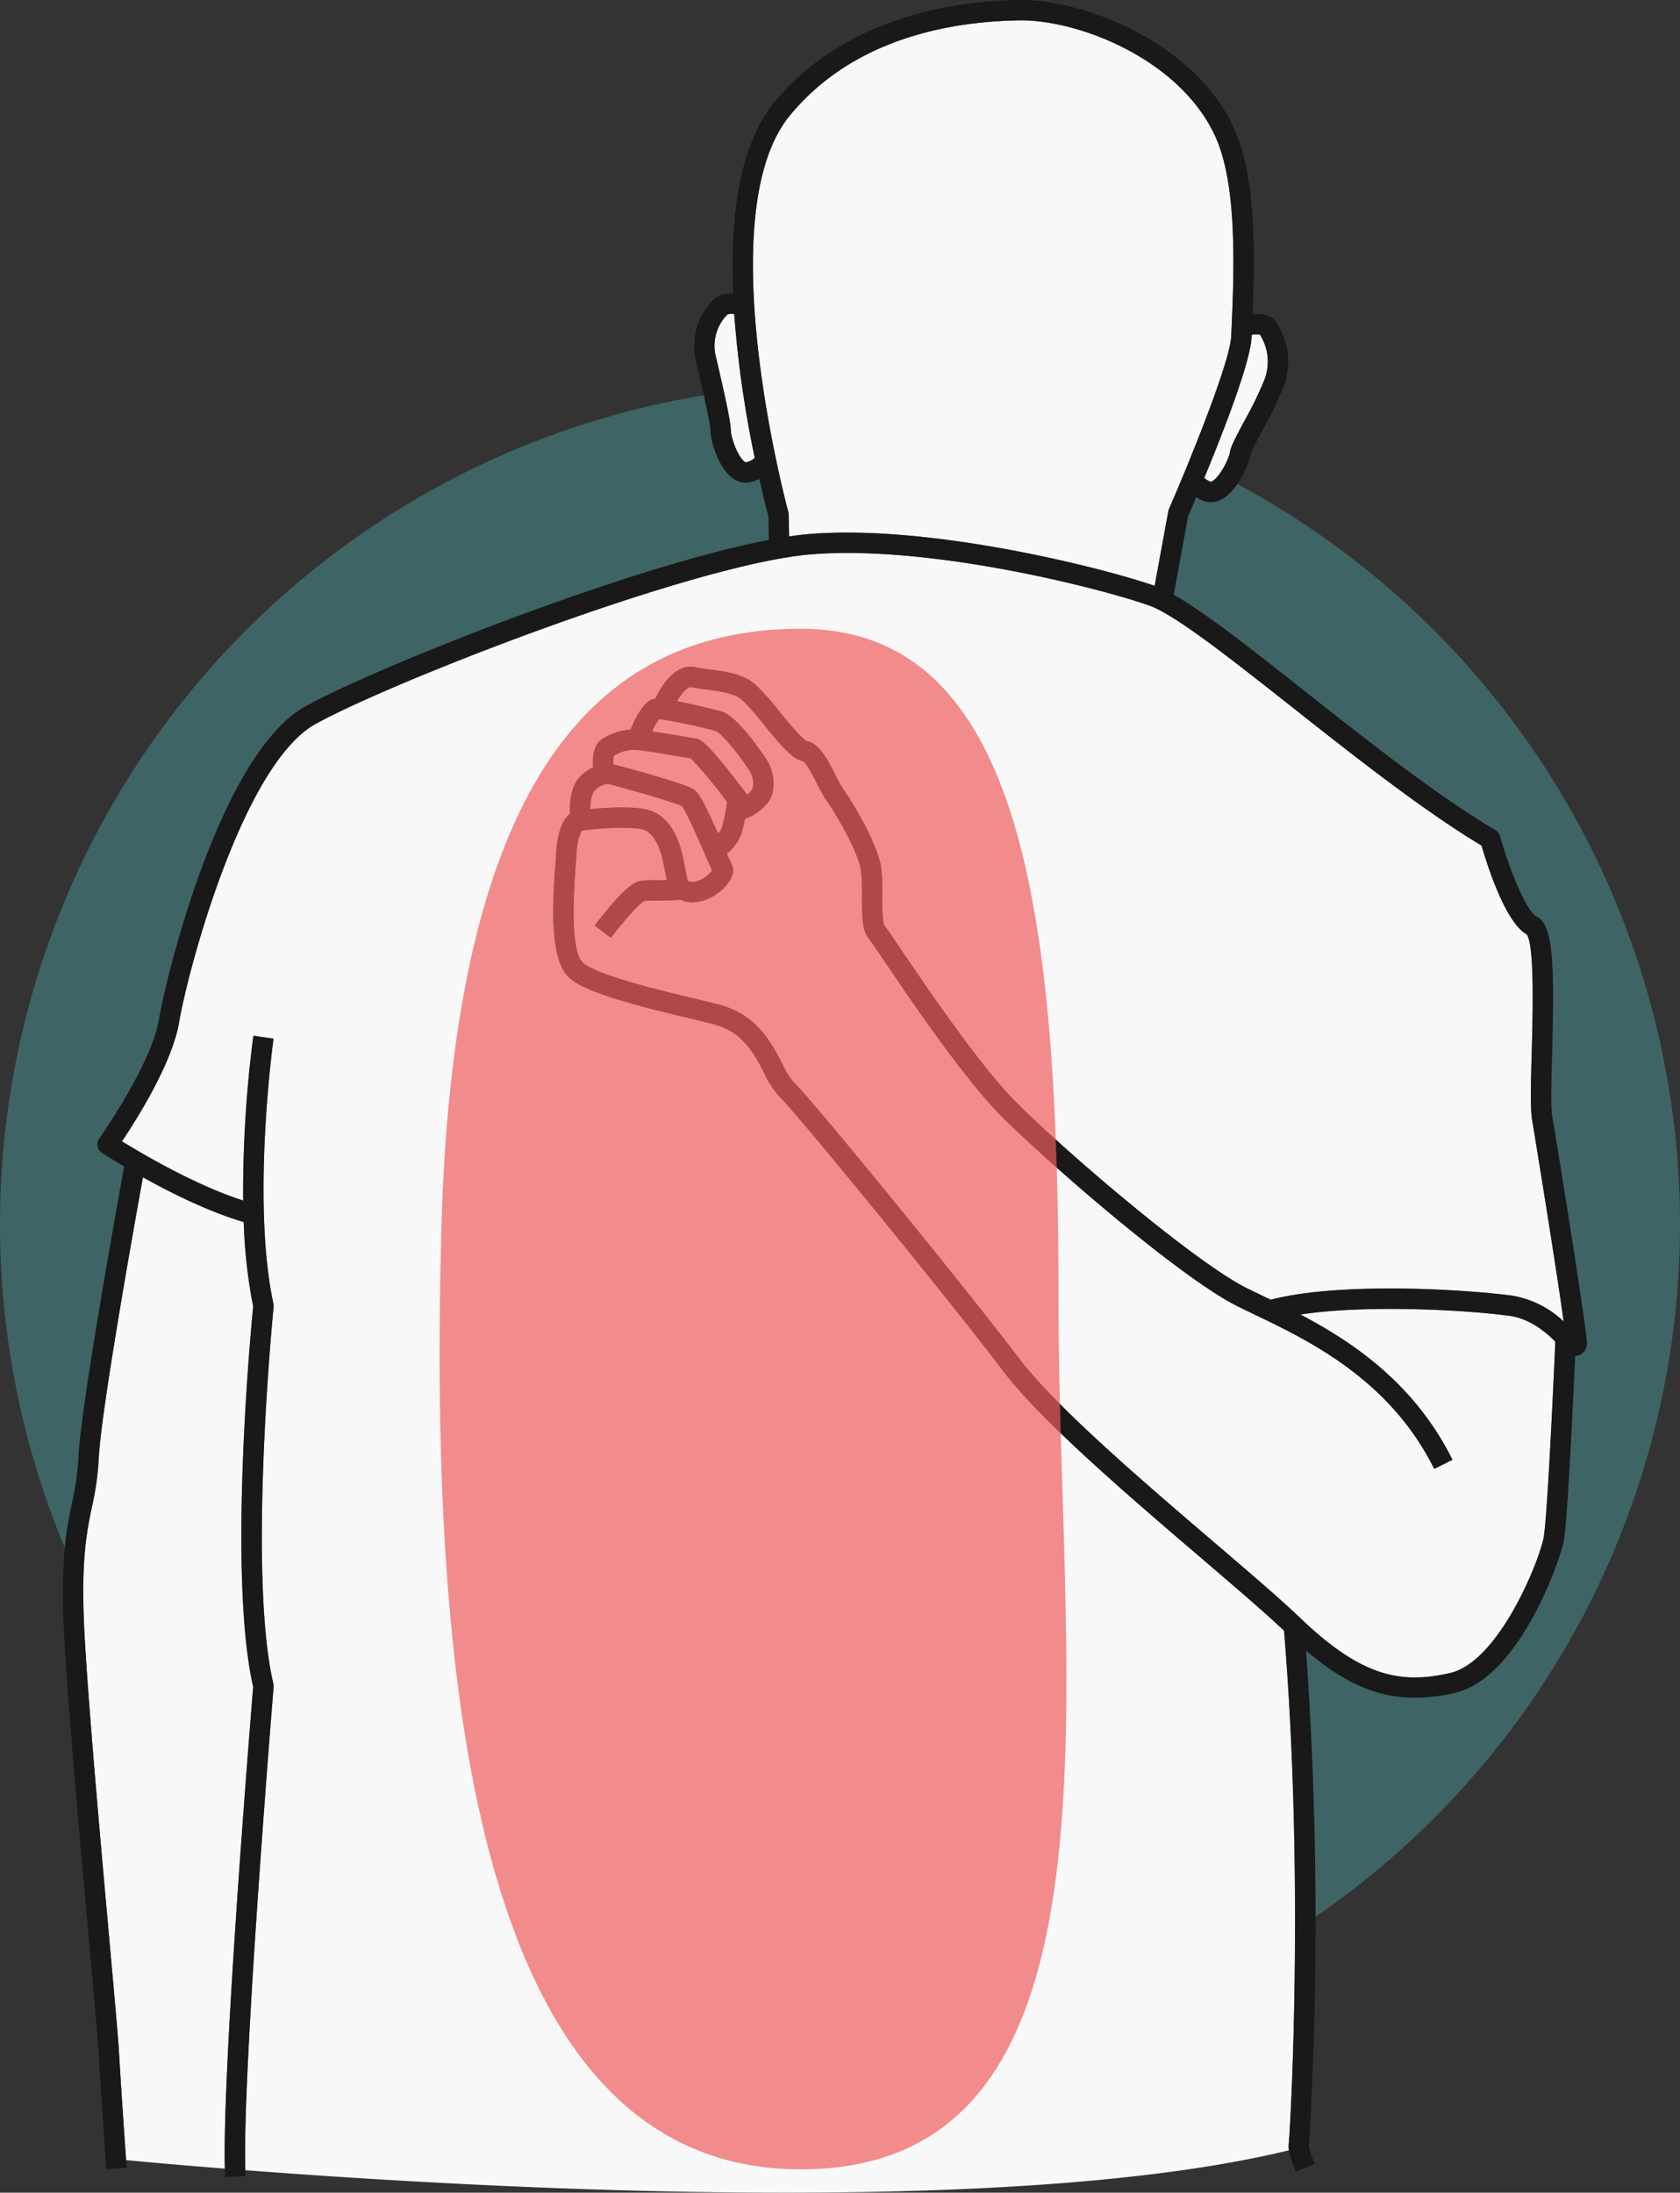
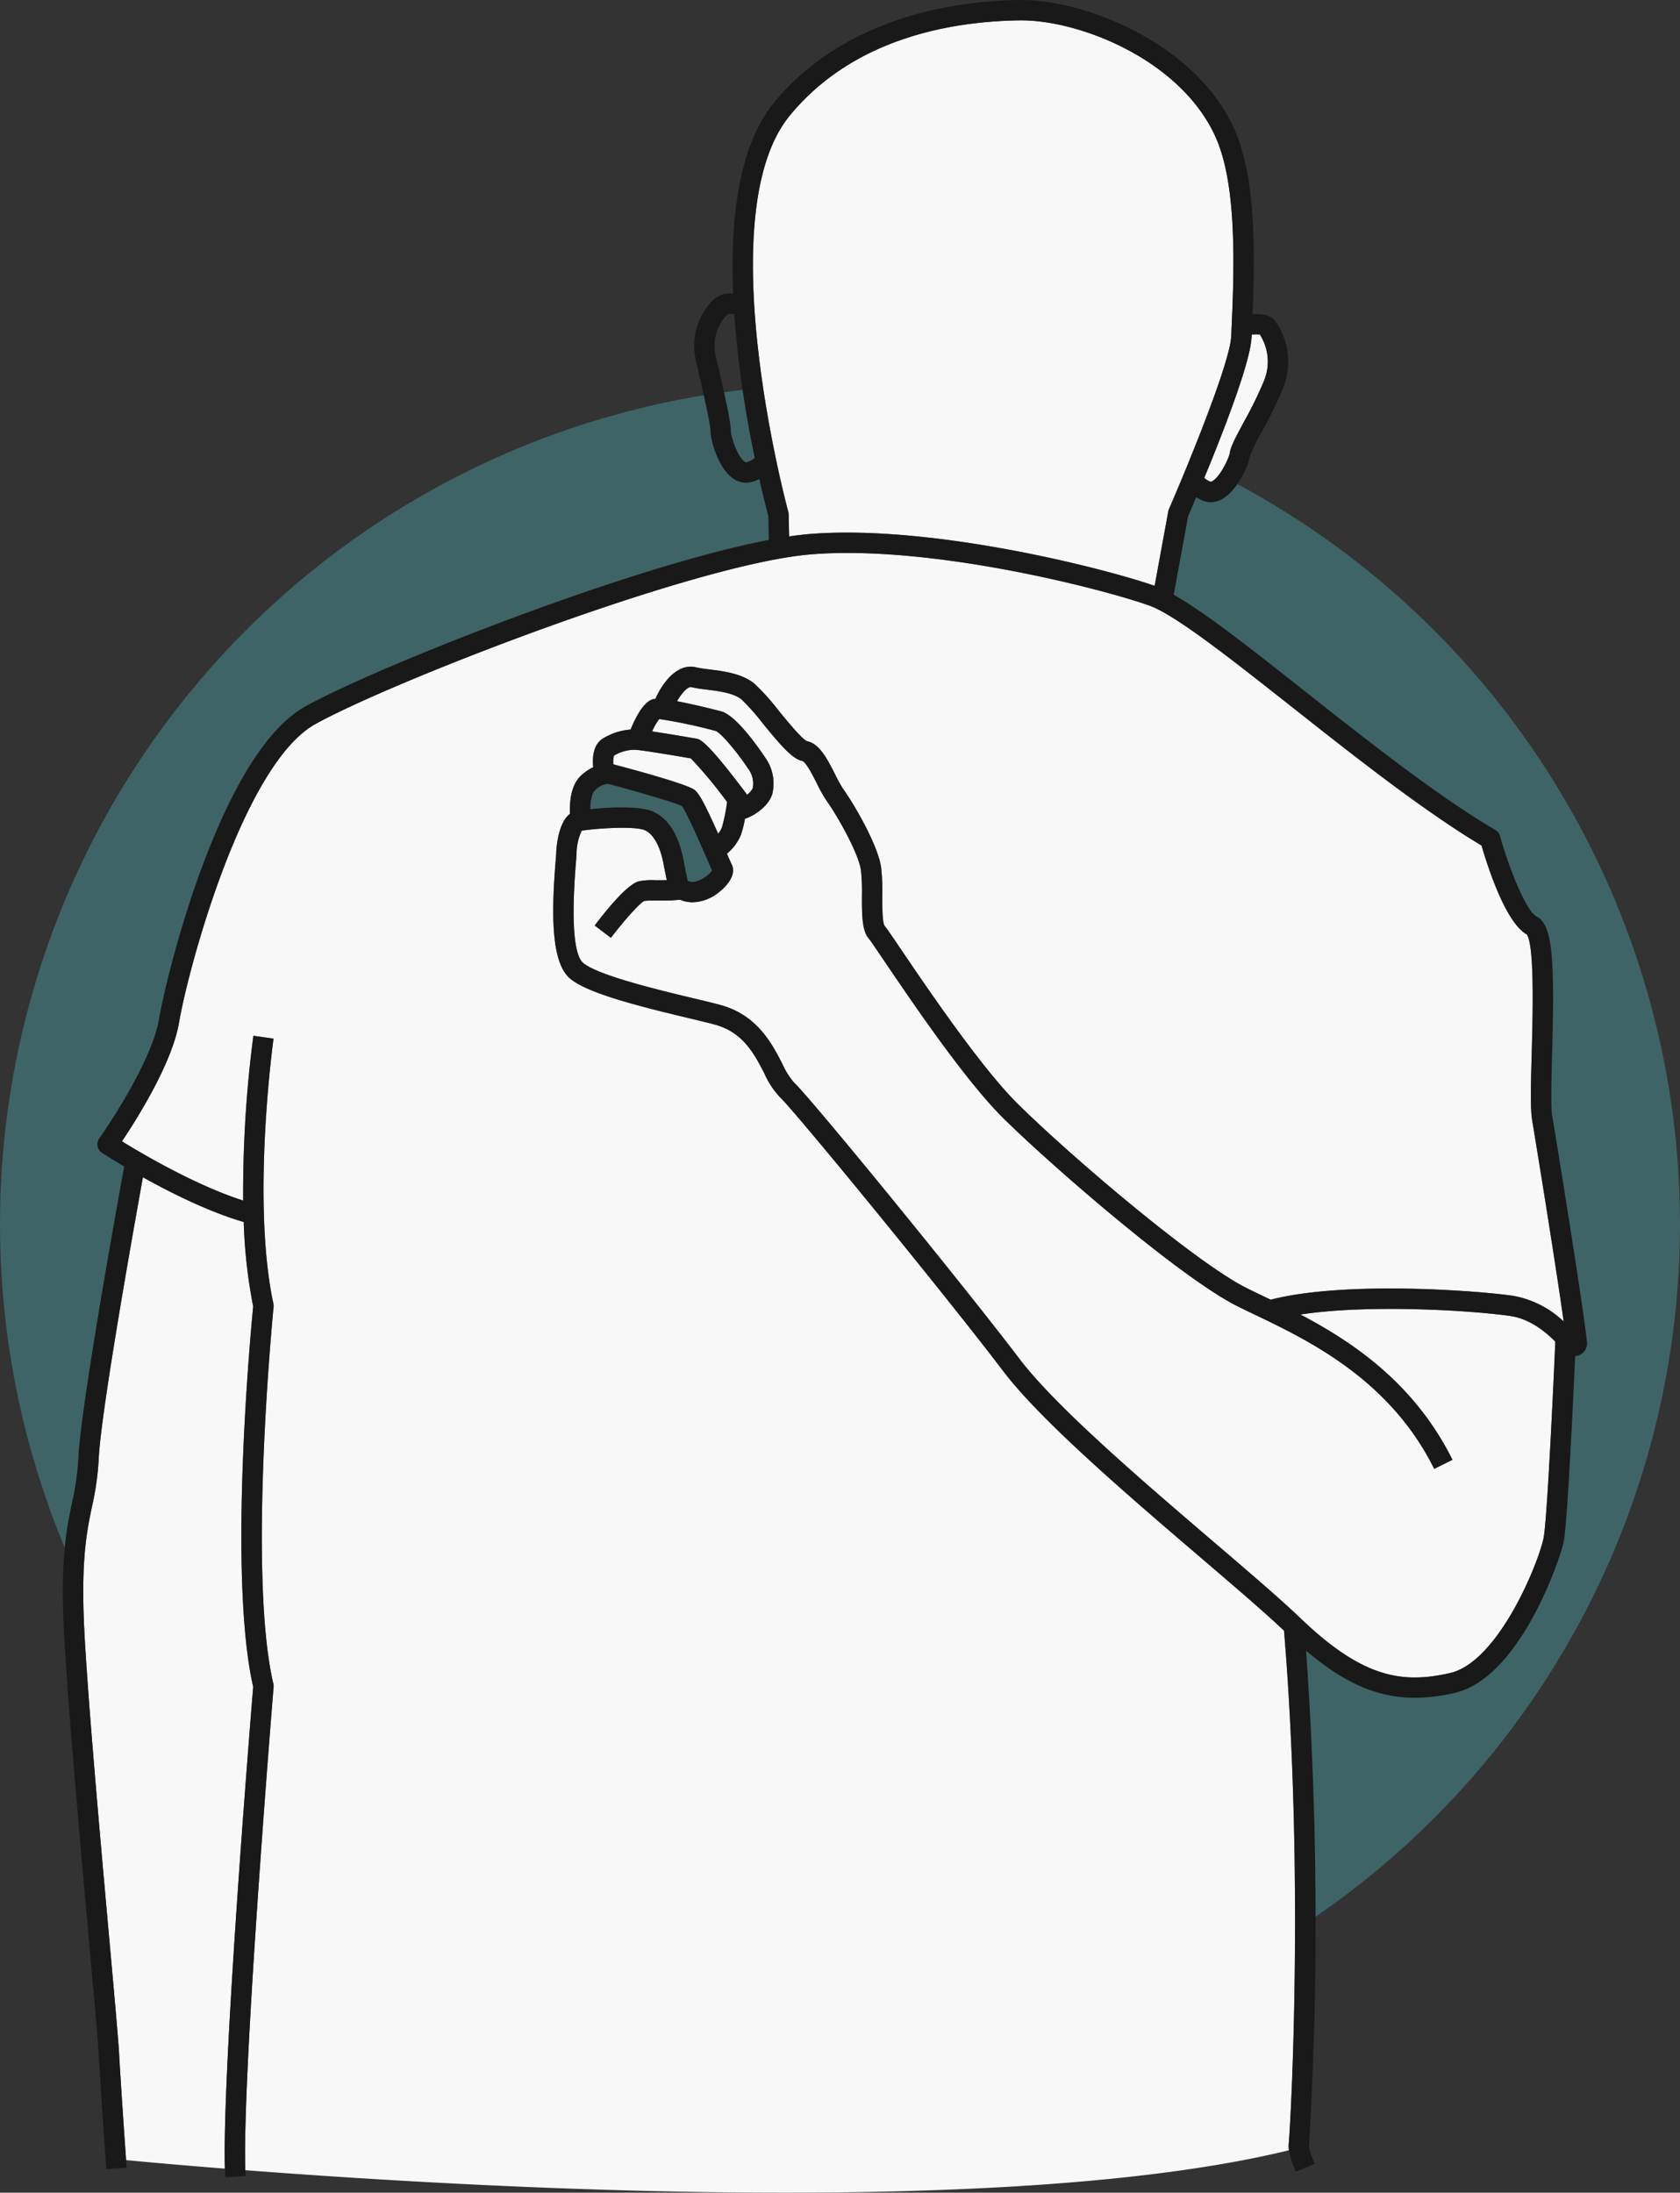
<svg xmlns="http://www.w3.org/2000/svg" width="330" height="430.658" viewBox="0 0 330 430.658">
  <rect x="0" y="0" width="330" height="430.658" fill="#333333" stroke="none" />
  <g id="Group_3025" data-name="Group 3025" transform="translate(2256 18256)">
    <circle id="Ellipse_581" data-name="Ellipse 581" cx="165" cy="165" r="165" transform="translate(-2256 -18180.551)" fill="#51AEB0" opacity="0.4" />
    <g id="Group_3017" data-name="Group 3017" transform="translate(-2256 -18256)">
-       <path id="Path_11101" data-name="Path 11101" d="M144.228,61.722a2.222,2.222,0,0,0-1.319.021A8.722,8.722,0,0,0,140.68,70.3l.222.961c1.558,6.751,2.661,11.664,2.661,13.416,0,.946,1.184,4.8,2.63,5.944.1.076.27.207.378.179a3.943,3.943,0,0,0,1.68-.863,214.72,214.72,0,0,1-4.023-28.215Z" fill="#F9F8F8" />
-       <path id="Path_11102" data-name="Path 11102" d="M136.8,173.1a6.072,6.072,0,0,0,3.067-2.13c-.2-.453-.493-1.117-.9-2.059-1.117-2.567-4.026-9.253-5.012-10.6-1.915-.912-12.987-3.992-14.5-4.34a3.835,3.835,0,0,0-2.583,1.265c-.634.561-.9,2.173-.92,3.7,3.652-.381,9.722-.73,12.438.514,3.685,1.689,5.222,6.049,5.862,9.41.224,1.178.553,2.777.845,4.168a2.537,2.537,0,0,0,1.706.071Z" fill="#F9F8F8" />
      <path id="Path_11103" data-name="Path 11103" d="M229.489,100.41a1.96,1.96,0,0,1,.134-.438c3.307-7.589,11.949-28.47,12.219-33.895.061-1.228.117-2.472.17-3.721l-.007-.04.009,0c.56-13.161.55-27.143-3.32-35.579C231.762,11.627,211.876,3.838,200.213,4,186.5,4.21,167.542,7.621,155.144,22.69c-16.045,19.5-.46,77.25-.3,77.831a1.985,1.985,0,0,1,.07.484l.1,4.352c1.463-.216,2.845-.38,4.124-.482,23.975-1.9,57.966,6.788,67.667,10.185Z" fill="#F9F8F8" />
      <path id="Path_11104" data-name="Path 11104" d="M147.854,154.82a4.862,4.862,0,0,0-.973-3.95c-1.835-2.831-5.2-6.876-6.265-7.294a98.335,98.335,0,0,0-11.131-2.355,13.087,13.087,0,0,0-1.394,2.428c1.782.264,4.133.651,6.977,1.132.779.132,1.362.231,1.611.27.8.123,2.02.311,9.837,10.718a1.991,1.991,0,0,1,.2.329,3.588,3.588,0,0,0,1.136-1.278Z" fill="#F9F8F8" />
      <path id="Path_11105" data-name="Path 11105" d="M136.409,155.12c.907.681,2.014,2.686,4.656,8.625a4.668,4.668,0,0,0,.728-1.2,33.122,33.122,0,0,0,1.029-5.032,87.124,87.124,0,0,0-7.117-8.568l-1.3-.22c-2.38-.4-8.7-1.472-9.788-1.472a8.085,8.085,0,0,0-3.994,1.142,4.389,4.389,0,0,0-.122,1.727c2.445.633,14.314,3.8,15.912,5Z" fill="#F9F8F8" />
      <path id="Path_11106" data-name="Path 11106" d="M49.732,331.313c-4.976-21.96-.467-69.966,0-74.717a102.336,102.336,0,0,1-1.856-16.587c-6.86-2-14.324-5.732-19.8-8.786-1.858,10.27-8.261,46.151-8.678,55.226a55,55,0,0,1-1.338,9.5c-1.07,5.164-2.282,11.018-1.4,26.143.87,14.951,3.188,40.743,4.881,59.576.951,10.582,1.7,18.94,1.84,21.462.3,5.52,1.1,17.027,1.387,21.127,3.364.32,10.141.941,19.413,1.675-.546-19.658,5.064-88.627,5.555-94.617Z" fill="#F9F8F8" />
      <path id="Path_11107" data-name="Path 11107" d="M284.815,328.594c9.551-2.171,17.462-21.759,18.4-26.561.674-3.464,1.853-28.254,2.3-38.526-2.087-2.125-5.168-4.511-8.835-5.042-7.408-1.077-27.7-2.353-41.244-.29,10.224,5.361,22.4,13.488,29.88,28.539l-3.582,1.779c-8.73-17.569-24.664-25.213-35.208-30.271-1.244-.6-2.41-1.156-3.477-1.69-11.054-5.527-36.053-27.179-45.8-36.754-7.519-7.388-17.91-22.726-23.493-30.966-1.413-2.087-2.749-4.058-3.037-4.395-1.346-1.555-1.409-4.2-1.4-8.382a40.267,40.267,0,0,0-.187-5.068c-.487-3.53-4.876-11.081-6.642-13.525a27.9,27.9,0,0,1-2.019-3.566c-.729-1.436-2.085-4.109-2.832-4.411-1.984-.387-4.24-3.038-7.754-7.331a44.1,44.1,0,0,0-4.231-4.773c-1.547-1.263-4.523-1.635-6.913-1.934a25.209,25.209,0,0,1-2.961-.479c-.518-.135-1.731.906-2.792,2.774,3.869.726,8.673,1.993,8.743,2.012,3.267.913,8.464,8.881,8.516,8.961a8.725,8.725,0,0,1,1.456,7.251c-.543,1.852-2.4,3.413-3.964,4.257a9.521,9.521,0,0,1-1.4.607,20.5,20.5,0,0,1-.806,3.187,9.423,9.423,0,0,1-2.736,3.667c.439,1.01.8,1.846.935,2.1.939,1.88-.689,4.069-2.526,5.49a8.543,8.543,0,0,1-5.177,1.958,6.258,6.258,0,0,1-2.445-.508c-.521.053-1.029.091-1.525.116l-.224.049-.007-.034c-1.1.048-2.126.046-3.032.043a19.16,19.16,0,0,0-2.229.06c-1.037.534-4.2,4.15-6.556,7.251l-3.187-2.418c2.775-3.659,6.536-8.138,8.687-8.693a14.053,14.053,0,0,1,3.306-.2c.662,0,1.4,0,2.171-.018-.236-1.137-.476-2.32-.655-3.26-.646-3.393-1.958-5.77-3.6-6.521-2.065-.947-10.192-.32-12.462.068a11.106,11.106,0,0,0-1.011,4.337c0,.352-.044.909-.134,2.037-1.141,14.218.145,18.5,1.424,19.593,2.9,2.472,15.192,5.407,21.8,6.983,2.313.552,4.14.988,5.333,1.327,7.092,2.014,9.929,7.5,12,11.514a15.17,15.17,0,0,0,2.25,3.626c3.287,3.024,33.512,40.059,44.3,54.283,7.207,9.5,24.365,24.176,38.153,35.968,7.064,6.042,13.166,11.26,17.151,15.079,12.243,11.733,20.01,12.806,29.29,10.7Z" fill="#F9F8F8" />
      <path id="Path_11108" data-name="Path 11108" d="M237.773,94.608c.1.04.292-.062.4-.126,1.586-.939,3.274-4.6,3.4-5.54.156-1.158,1.073-2.912,2.818-6.169a75.359,75.359,0,0,0,3.9-7.977,9.881,9.881,0,0,0-.818-9.1,6.282,6.282,0,0,0-1.607.04c-.009.179-.017.359-.025.539-.246,4.967-5.617,18.715-9.284,27.59a3.962,3.962,0,0,0,1.22.744Z" fill="#F9F8F8" />
      <path id="Path_11109" data-name="Path 11109" d="M253.128,421.149c.513-5.643,2.99-53.626-.917-100.877-3.912-3.7-9.726-8.674-16.436-14.414-13.934-11.917-31.273-26.747-38.741-36.59-11.249-14.829-40.977-51.138-43.823-53.758a16.87,16.87,0,0,1-3.1-4.733c-1.928-3.731-4.113-7.961-9.54-9.5-1.111-.315-2.991-.765-5.168-1.284-10.452-2.5-20.111-4.972-23.464-7.831-3.841-3.274-3.578-13.441-2.815-22.955.06-.742.121-1.511.121-1.718,0-.065.18-5.781,2.7-7.653-.091-2.067.1-5.681,2.265-7.6a10.029,10.029,0,0,1,2.3-1.555c-.18-1.839-.037-4.445,1.917-5.64a12.173,12.173,0,0,1,5.426-1.759c2.325-5.652,4.137-5.932,4.76-6.027.035-.005.078-.008.116-.012,1.555-3.49,4.5-7.076,8.024-6.172a23.373,23.373,0,0,0,2.464.384c2.9.363,6.508.814,8.946,2.806a43.751,43.751,0,0,1,4.8,5.338c1.7,2.082,4.555,5.566,5.554,5.973,2.45.475,4,3.534,5.5,6.492a25.617,25.617,0,0,0,1.693,3.035c1.909,2.644,6.739,10.806,7.362,15.32a42.882,42.882,0,0,1,.225,5.623c0,1.9-.009,5.087.447,5.784.4.457,1.3,1.784,3.3,4.74,5.112,7.546,15.751,23.249,22.984,30.356,11.383,11.183,35.2,31.238,44.785,36.029,1.049.525,2.2,1.075,3.419,1.661l1.357.652c14.3-3.7,40.154-1.847,47.641-.761a19.273,19.273,0,0,1,9.912,5.048c-1.648-11.819-5.451-35.1-6.2-39.583-.379-2.275-.247-7.082-.079-13.167.2-7.411.583-21.142-.983-23.291-4.1-2.267-7.6-13.076-8.875-17.449-11.49-6.876-25.16-17.671-37.249-27.218-11.767-9.291-22.881-18.067-27.942-19.887-8.974-3.225-42.727-11.972-66.38-10.094-22.98,1.823-82.475,24.99-97.518,33.36C47.777,150.1,36.973,190.171,35.177,200.8c-1.355,8.032-8.364,19.1-11.219,23.356,4.055,2.5,14.521,8.663,23.806,11.63a237.6,237.6,0,0,1,2.006-32.361l3.961.557c-.044.315-4.378,31.762-.024,52.079a2.02,2.02,0,0,1,.034.618c-.052.52-5.135,52.2-.043,74.029a1.962,1.962,0,0,1,.046.618c-.063.772-6.216,75.753-5.554,94.911,47.9,3.671,150.586,9.363,204.99-3.913a5.1,5.1,0,0,1-.052-1.18Z" fill="#F9F8F8" />
    </g>
    <path id="Path_11110" data-name="Path 11110" d="M304.906,219.313c-.315-1.895-.175-7-.025-12.4.509-18.475.125-25.315-3.044-26.9-1.969-.984-5.262-8.971-7.184-15.8a2,2,0,0,0-.91-1.183c-11.4-6.713-25.259-17.661-37.49-27.319-10.4-8.214-19.618-15.488-25.7-18.9l2.832-15.446c.286-.657.852-1.97,1.589-3.71a8.028,8.028,0,0,0,1.368.7,4.15,4.15,0,0,0,1.488.278,4.626,4.626,0,0,0,2.382-.7c3-1.778,5.095-6.725,5.323-8.42a39.587,39.587,0,0,1,2.386-4.843,77.989,77.989,0,0,0,4.111-8.452,13.838,13.838,0,0,0-1.5-13.116c-.906-1.246-2.537-1.516-4.488-1.382.571-13.842.448-27.573-3.714-36.643C234.772,8.6,213.4,0,200.577,0l-.425,0c-11.921.181-34.021,3.038-48.1,20.146-7.016,8.528-8.642,23.068-8.047,37.527a4.758,4.758,0,0,0-3.986,1.3A12.772,12.772,0,0,0,136.782,71.2l.223.963c.957,4.146,2.559,11.084,2.559,12.516,0,1.734,1.411,6.916,4.148,9.081a4.469,4.469,0,0,0,2.815,1.048,4.185,4.185,0,0,0,.965-.113,8.008,8.008,0,0,0,1.654-.615c.855,3.789,1.539,6.392,1.774,7.262l.105,4.7c-27.565,5.255-77.577,25.2-91.037,32.693-16.767,9.331-27.364,53.166-28.756,61.41-1.523,9.018-11.63,23.3-11.732,23.445a2,2,0,0,0,.535,2.834c.2.13,1.826,1.189,4.356,2.689-1.455,7.982-8.535,47.224-8.993,57.159a51.73,51.73,0,0,1-1.259,8.87c-1.12,5.405-2.389,11.533-1.479,27.185.874,15.014,3.2,40.843,4.891,59.7.948,10.543,1.7,18.87,1.83,21.321.371,6.783,1.485,22.527,1.5,22.685l3.99-.283c0-.029-.041-.579-.105-1.493-.287-4.1-1.085-15.607-1.387-21.127-.138-2.522-.889-10.88-1.84-21.462-1.692-18.833-4.011-44.625-4.881-59.576-.881-15.125.331-20.979,1.4-26.143a55,55,0,0,0,1.338-9.5c.417-9.075,6.82-44.957,8.678-55.226,5.477,3.054,12.941,6.788,19.8,8.786A102.347,102.347,0,0,0,49.73,256.6c-.465,4.751-4.974,52.757,0,74.717-.492,5.989-6.1,74.959-5.555,94.617.017.612.04,1.179.069,1.692l3.994-.228c-.02-.355-.036-.745-.05-1.151-.662-19.158,5.491-94.139,5.554-94.911a1.963,1.963,0,0,0-.046-.618c-5.092-21.825-.009-73.51.043-74.029a2.021,2.021,0,0,0-.034-.618c-4.354-20.317-.02-51.764.024-52.079l-3.961-.557a237.6,237.6,0,0,0-2.006,32.361c-9.285-2.967-19.751-9.127-23.806-11.63,2.854-4.254,9.863-15.324,11.219-23.356,1.8-10.634,12.6-50.7,26.758-58.58,15.043-8.37,74.537-31.537,97.518-33.36,23.652-1.878,57.406,6.869,66.38,10.094,5.061,1.819,16.176,10.6,27.942,19.887,12.089,9.547,25.759,20.342,37.249,27.218,1.272,4.373,4.777,15.183,8.875,17.449,1.566,2.149,1.188,15.88.983,23.291-.168,6.085-.3,10.892.079,13.167.746,4.479,4.549,27.764,6.2,39.583a19.274,19.274,0,0,0-9.912-5.048c-7.487-1.086-33.345-2.942-47.641.761l-1.357-.652c-1.224-.586-2.37-1.136-3.419-1.661-9.583-4.791-33.4-24.847-44.785-36.029-7.233-7.107-17.872-22.811-22.984-30.356-2-2.956-2.905-4.283-3.3-4.74-.456-.7-.45-3.882-.447-5.784a42.884,42.884,0,0,0-.225-5.623c-.623-4.515-5.453-12.677-7.362-15.32a25.619,25.619,0,0,1-1.693-3.035c-1.5-2.958-3.054-6.018-5.5-6.492-1-.406-3.851-3.891-5.554-5.973a43.737,43.737,0,0,0-4.8-5.338c-2.439-1.991-6.047-2.442-8.946-2.806a23.373,23.373,0,0,1-2.464-.384c-3.524-.9-6.469,2.682-8.024,6.172-.039,0-.081.006-.116.012-.623.095-2.435.375-4.76,6.027a12.173,12.173,0,0,0-5.426,1.759c-1.954,1.195-2.1,3.8-1.917,5.64a10.026,10.026,0,0,0-2.3,1.555c-2.166,1.917-2.356,5.53-2.265,7.6-2.524,1.873-2.7,7.588-2.7,7.653,0,.207-.062.976-.121,1.718-.763,9.514-1.025,19.681,2.815,22.955,3.353,2.859,13.012,5.336,23.464,7.831,2.177.52,4.057.969,5.168,1.284,5.427,1.541,7.612,5.771,9.54,9.5a16.87,16.87,0,0,0,3.1,4.733c2.847,2.62,32.574,38.929,43.823,53.758,7.468,9.843,24.808,24.673,38.741,36.59,6.711,5.74,12.525,10.716,16.437,14.414,3.907,47.251,1.43,95.235.917,100.877a5.1,5.1,0,0,0,.052,1.179,18.169,18.169,0,0,0,1.36,4.216l3.684-1.56c-1.123-2.651-1.116-3.4-1.111-3.475a758.592,758.592,0,0,0-.578-97.31c7.5,6.369,14.018,9.24,21.383,9.24a35.042,35.042,0,0,0,7.784-.945c12.925-2.937,20.835-26.613,21.435-29.7.734-3.771,1.845-27.429,2.249-36.454a2.565,2.565,0,0,0,.783-.181,2.527,2.527,0,0,0,1.541-2.638c-1.031-8.954-5.941-39.047-6.8-44.211ZM245.836,66.275c.009-.179.017-.359.025-.539a6.277,6.277,0,0,1,1.607-.04,9.881,9.881,0,0,1,.818,9.1,75.362,75.362,0,0,1-3.9,7.977c-1.745,3.257-2.662,5.011-2.818,6.169-.128.938-1.816,4.6-3.4,5.54-.106.063-.3.166-.4.126a3.961,3.961,0,0,1-1.22-.744c3.667-8.874,9.038-22.623,9.284-27.59ZM146.193,90.622c-1.446-1.145-2.63-5-2.63-5.944,0-1.752-1.1-6.665-2.661-13.416l-.222-.961a8.722,8.722,0,0,1,2.229-8.558,2.222,2.222,0,0,1,1.319-.021,214.726,214.726,0,0,0,4.023,28.215,3.944,3.944,0,0,1-1.68.863c-.108.028-.281-.1-.378-.179Zm12.942,14.255c-1.279.1-2.661.266-4.124.482l-.1-4.352a1.985,1.985,0,0,0-.07-.484c-.159-.581-15.744-58.328.3-77.831C167.542,7.622,186.5,4.211,200.213,4c11.663-.165,31.55,7.624,38.481,22.732,3.87,8.437,3.88,22.418,3.32,35.579l-.009,0,.007.04c-.053,1.249-.11,2.492-.17,3.72-.27,5.425-8.912,26.306-12.219,33.895a1.966,1.966,0,0,0-.134.438L226.8,115.062C217.1,111.664,183.11,102.98,159.136,104.877ZM146.717,156.1a1.985,1.985,0,0,0-.2-.329c-7.817-10.407-9.032-10.595-9.837-10.718-.249-.038-.832-.138-1.611-.27-2.844-.481-5.2-.868-6.977-1.132a13.091,13.091,0,0,1,1.394-2.428,98.34,98.34,0,0,1,11.131,2.355c1.063.418,4.43,4.463,6.265,7.294a4.862,4.862,0,0,1,.973,3.95,3.588,3.588,0,0,1-1.136,1.278Zm-11.623,16.926c-.292-1.391-.621-2.99-.845-4.168-.641-3.361-2.178-7.722-5.862-9.41-2.716-1.244-8.786-.895-12.438-.514.023-1.527.286-3.139.92-3.7a3.835,3.835,0,0,1,2.583-1.265c1.513.348,12.585,3.428,14.5,4.34.985,1.348,3.895,8.033,5.012,10.6.41.941.7,1.605.9,2.059a6.071,6.071,0,0,1-3.067,2.13,2.537,2.537,0,0,1-1.706-.071ZM120.619,148.4a8.085,8.085,0,0,1,3.994-1.142c1.087,0,7.408,1.069,9.788,1.472l1.3.22a87.113,87.113,0,0,1,7.117,8.568,33.124,33.124,0,0,1-1.029,5.032,4.664,4.664,0,0,1-.728,1.2c-2.642-5.94-3.749-7.944-4.656-8.625-1.6-1.2-13.467-4.364-15.912-5a4.391,4.391,0,0,1,.122-1.727Zm79.6,118.455c-10.791-14.225-41.016-51.259-44.3-54.283a15.17,15.17,0,0,1-2.25-3.626c-2.071-4.009-4.908-9.5-12-11.514-1.193-.339-3.02-.775-5.333-1.327-6.6-1.576-18.9-4.512-21.8-6.983-1.279-1.091-2.564-5.375-1.424-19.593.09-1.128.134-1.686.134-2.037a11.108,11.108,0,0,1,1.011-4.337c2.27-.389,10.4-1.016,12.462-.068,1.641.752,2.952,3.129,3.6,6.521.179.941.419,2.123.655,3.26-.769.02-1.508.021-2.171.018a14.052,14.052,0,0,0-3.306.2c-2.15.556-5.911,5.034-8.687,8.693L120,184.193c2.352-3.1,5.519-6.717,6.556-7.251a19.161,19.161,0,0,1,2.228-.06c.906,0,1.934.005,3.032-.043l.007.034.224-.049c.5-.025,1-.063,1.525-.116a6.258,6.258,0,0,0,2.445.508,8.543,8.543,0,0,0,5.177-1.958c1.838-1.421,3.466-3.61,2.526-5.49-.13-.258-.5-1.1-.935-2.1A9.422,9.422,0,0,0,145.521,164a20.513,20.513,0,0,0,.806-3.187,9.518,9.518,0,0,0,1.4-.607c1.56-.844,3.421-2.4,3.964-4.257a8.725,8.725,0,0,0-1.456-7.251c-.052-.08-5.249-8.048-8.516-8.961-.069-.02-4.874-1.286-8.743-2.012,1.061-1.868,2.275-2.909,2.792-2.774a25.193,25.193,0,0,0,2.961.479c2.391.3,5.366.671,6.913,1.934a44.1,44.1,0,0,1,4.231,4.773c3.514,4.293,5.77,6.944,7.754,7.331.747.3,2.1,2.975,2.832,4.411a27.886,27.886,0,0,0,2.019,3.566c1.766,2.444,6.154,10,6.642,13.525a40.266,40.266,0,0,1,.188,5.068c-.008,4.184.056,6.827,1.4,8.382.288.337,1.624,2.308,3.037,4.395,5.583,8.24,15.975,23.578,23.493,30.966,9.746,9.575,34.745,31.227,45.8,36.754,1.067.533,2.233,1.093,3.477,1.69,10.544,5.059,26.478,12.7,35.208,30.271l3.582-1.779c-7.478-15.05-19.656-23.177-29.88-28.539,13.544-2.062,33.836-.787,41.244.29,3.668.531,6.749,2.917,8.835,5.042-.443,10.273-1.623,35.062-2.3,38.526-.934,4.8-8.845,24.391-18.4,26.561-9.28,2.109-17.047,1.037-29.29-10.7-3.985-3.819-10.087-9.037-17.151-15.079-13.788-11.792-30.946-26.467-38.153-35.968Z" transform="translate(-2256 -18256)" fill="#191919" />
-     <path id="Path_11122" data-name="Path 11122" d="M79.734,0c44.036,0,50.647,57.163,50.647,132.487s15.336,170.092-50.647,170.092S6.995,201.021,9.14,118.442,35.7,0,79.734,0Z" transform="translate(-2178.457 -18132.508)" fill="#F05D5E" opacity="0.7" />
  </g>
</svg>